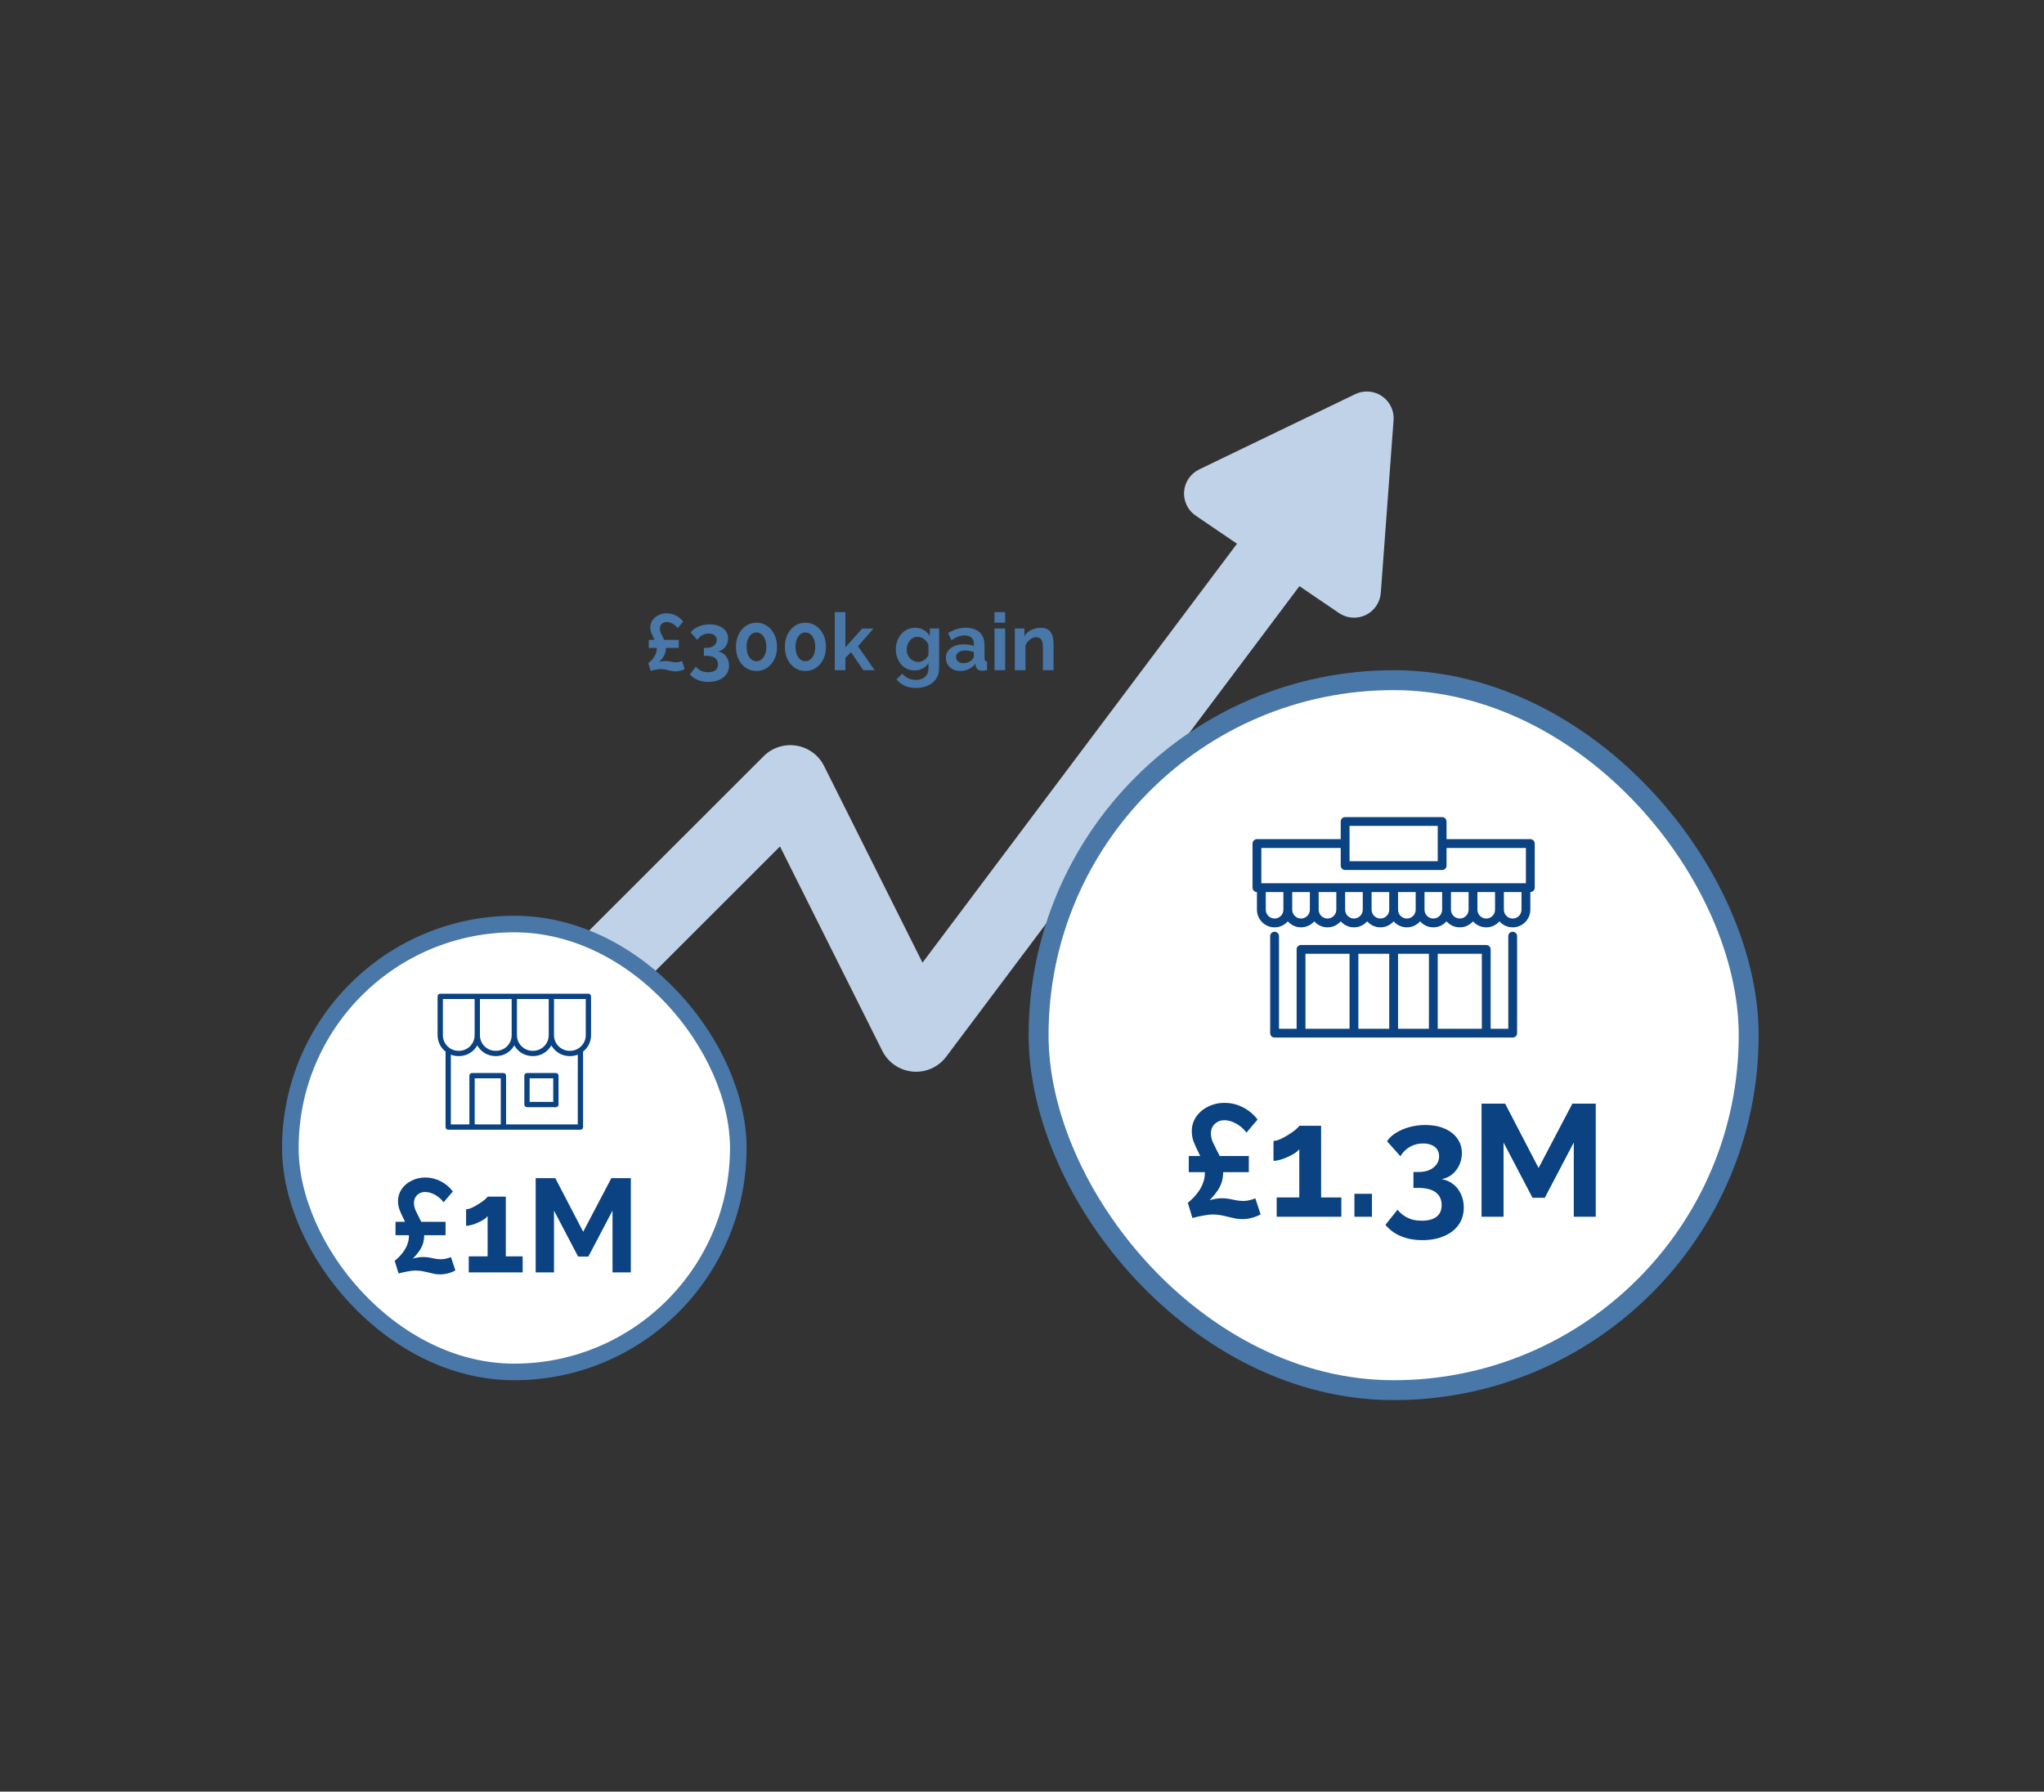
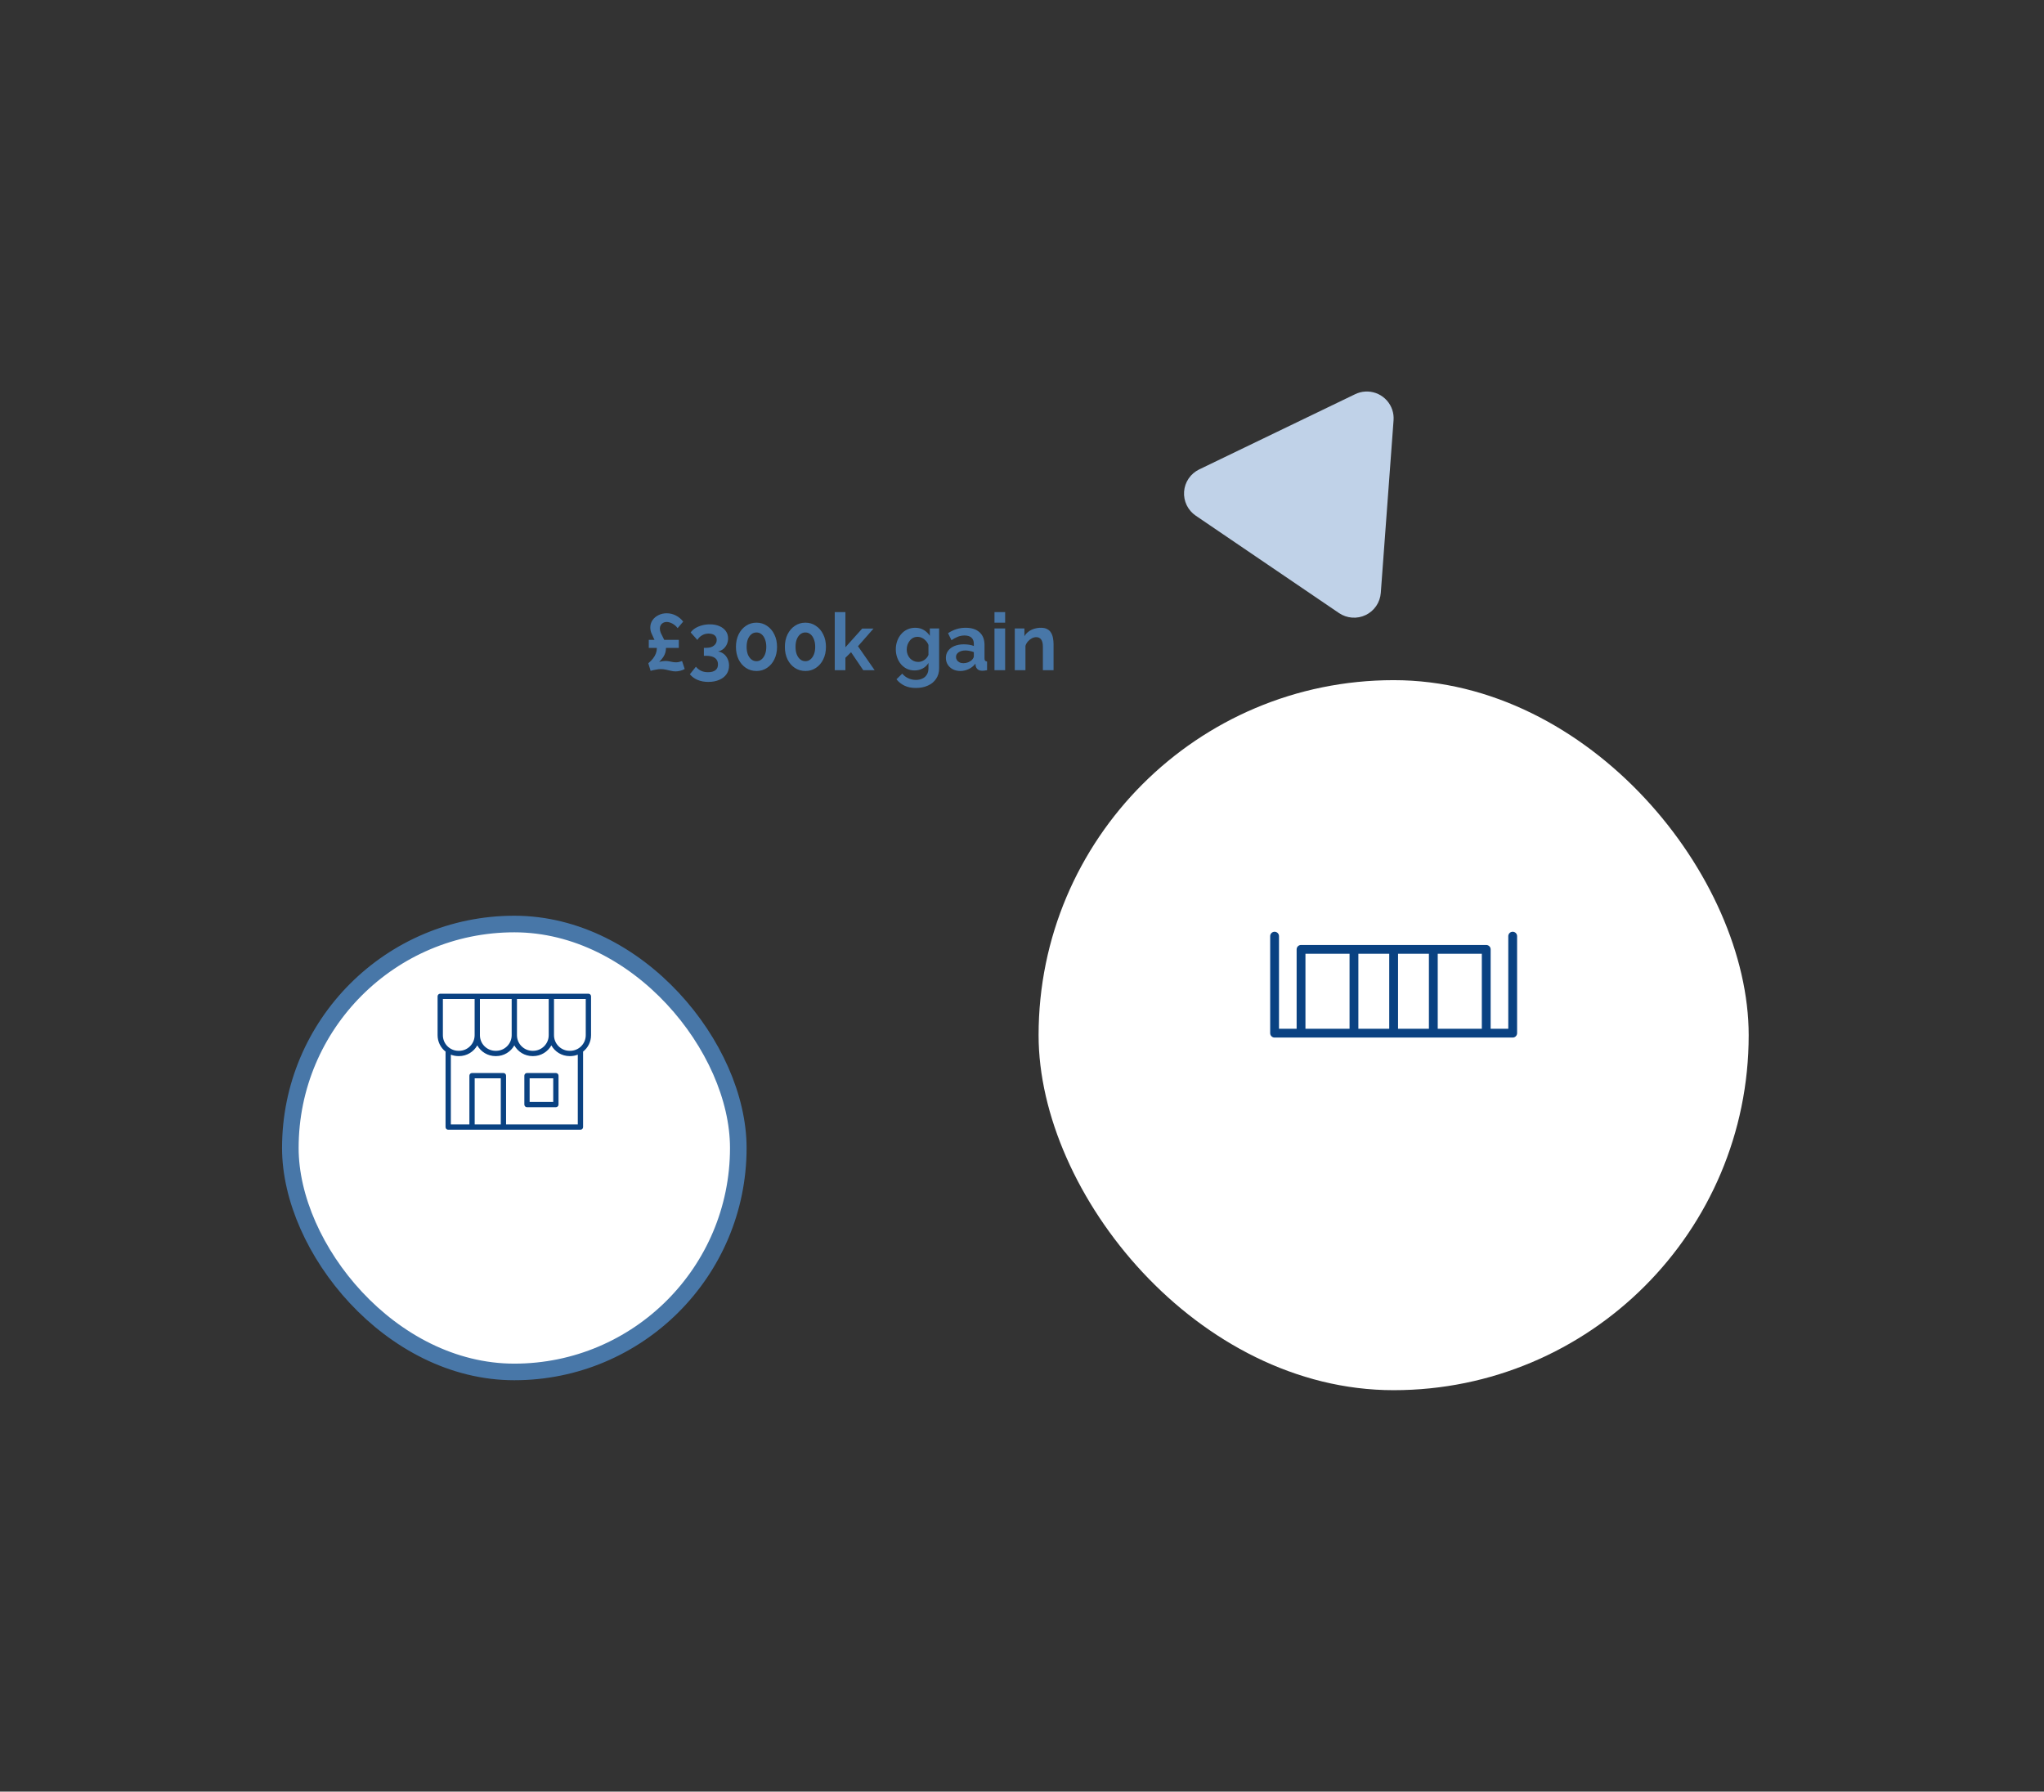
<svg xmlns="http://www.w3.org/2000/svg" width="616" height="540" viewBox="0 0 616 540" fill="none">
  <rect x="0" y="0" width="616" height="540" fill="#333333" stroke="none" />
-   <path fill-rule="evenodd" clip-rule="evenodd" d="M390.163 148.737C388.317 148.685 386.486 149.083 384.829 149.896C383.171 150.71 381.737 151.915 380.65 153.407L278.014 290.149L248.349 230.864C247.544 229.255 246.367 227.86 244.916 226.795C243.465 225.729 241.781 225.023 240.004 224.734C238.226 224.446 236.406 224.584 234.692 225.137C232.978 225.69 231.42 226.641 230.147 227.913L116.476 341.497C115.389 342.544 114.522 343.798 113.925 345.184C113.329 346.57 113.014 348.061 113 349.57C112.987 351.079 113.274 352.576 113.846 353.973C114.417 355.369 115.262 356.638 116.33 357.705C117.398 358.773 118.667 359.616 120.065 360.187C121.463 360.758 122.961 361.046 124.471 361.032C125.981 361.018 127.473 360.704 128.861 360.108C130.248 359.512 131.502 358.645 132.551 357.559L235.069 255.118L265.906 316.745C266.773 318.477 268.068 319.958 269.669 321.049C271.27 322.139 273.123 322.803 275.052 322.977C276.982 323.151 278.924 322.829 280.694 322.042C282.464 321.255 284.004 320.029 285.166 318.481L398.836 167.035C400.118 165.376 400.916 163.396 401.141 161.312C401.367 159.229 401.011 157.123 400.113 155.229C399.215 153.335 397.81 151.726 396.054 150.581C394.298 149.435 392.259 148.797 390.163 148.737Z" fill="#C0D2E8" />
  <path d="M412.283 118.008C412.015 117.996 411.746 117.997 411.477 118.012C410.415 118.071 409.374 118.339 408.416 118.802L384.903 130.144L361.391 141.488C360.115 142.104 359.023 143.045 358.226 144.216C357.429 145.387 356.954 146.747 356.85 148.159C356.746 149.571 357.015 150.986 357.631 152.262C358.247 153.537 359.189 154.628 360.361 155.424L381.946 170.1L403.534 184.775C404.706 185.571 406.066 186.046 407.48 186.15C408.893 186.254 410.309 185.985 411.585 185.37C412.862 184.754 413.953 183.814 414.751 182.643C415.548 181.472 416.023 180.112 416.128 178.7L418.054 152.68L419.978 126.661C420.057 125.584 419.92 124.503 419.573 123.48C419.227 122.458 418.679 121.516 417.961 120.709C417.244 119.902 416.371 119.247 415.396 118.783C414.421 118.319 413.362 118.055 412.283 118.008V118.008Z" fill="#C0D2E8" />
  <rect x="87.5" y="278.5" width="135" height="135" rx="67.5" fill="white" />
  <rect x="87.5" y="278.5" width="135" height="135" rx="67.5" stroke="#4877A8" stroke-width="5" />
  <path fill-rule="evenodd" clip-rule="evenodd" d="M177.325 299.5H132.675C132.235 299.5 131.877 299.857 131.877 300.297V312.007C131.877 314.027 132.828 315.824 134.304 316.977C134.287 317.044 134.276 317.116 134.276 317.189V339.703C134.276 340.144 134.633 340.5 135.073 340.5H174.927C175.367 340.5 175.724 340.144 175.724 339.703V316.955C177.185 315.8 178.122 314.013 178.122 312.007C178.122 306.971 178.122 300.297 178.122 300.297C178.122 299.857 177.765 299.5 177.325 299.5ZM155 315.078C153.922 317.006 151.862 318.309 149.495 318.309H149.342C146.977 318.309 144.915 317.006 143.837 315.078C142.759 317.006 140.699 318.309 138.333 318.309H138.179C137.365 318.309 136.586 318.154 135.87 317.874V338.905H141.461V324.204C141.461 323.764 141.818 323.407 142.259 323.407H151.716C152.157 323.407 152.514 323.764 152.514 324.204V338.905H174.129V317.874C173.415 318.154 172.635 318.309 171.82 318.309H171.667C169.302 318.309 167.24 317.006 166.162 315.078C165.084 317.006 163.024 318.309 160.658 318.309H160.505C158.14 318.309 156.078 317.006 155 315.078ZM143.056 338.905H150.919V325.002H143.056V338.905ZM168.322 324.204C168.322 323.764 167.964 323.407 167.524 323.407H158.819C158.379 323.407 158.022 323.764 158.022 324.204V332.909C158.022 333.35 158.379 333.707 158.819 333.707H167.524C167.964 333.707 168.322 333.35 168.322 332.909V324.204ZM166.727 325.002V332.112H159.616V325.002H166.727ZM176.528 301.095V312.007C176.528 314.608 174.421 316.714 171.82 316.714H171.667C169.068 316.714 166.96 314.608 166.96 312.007V301.095H176.528ZM154.203 301.095V312.007C154.203 314.608 152.096 316.714 149.495 316.714H149.342C146.743 316.714 144.635 314.608 144.635 312.007V301.095H154.203ZM165.365 301.095V312.007C165.365 314.608 163.258 316.714 160.658 316.714H160.505C157.905 316.714 155.797 314.608 155.797 312.007V301.095H165.365ZM143.04 301.095V312.007C143.04 314.608 140.933 316.714 138.333 316.714H138.179C135.58 316.714 133.472 314.608 133.472 312.007V301.095H143.04Z" fill="#0A4282" />
-   <path d="M119.194 368.26H134.274V372.3H119.194V368.26ZM118.954 380.02C119.914 379.22 120.701 378.42 121.314 377.62C121.954 376.793 122.434 375.953 122.754 375.1C123.074 374.247 123.234 373.407 123.234 372.58C123.234 371.593 123.061 370.673 122.714 369.82C122.394 368.94 122.021 368.087 121.594 367.26C121.167 366.407 120.781 365.553 120.434 364.7C120.114 363.847 119.954 362.953 119.954 362.02C119.954 360.687 120.314 359.487 121.034 358.42C121.781 357.327 122.781 356.473 124.034 355.86C125.287 355.22 126.674 354.9 128.194 354.9C129.794 354.9 131.327 355.273 132.794 356.02C134.261 356.767 135.487 357.793 136.474 359.1L133.674 362.38C133.034 361.473 132.194 360.727 131.154 360.14C130.114 359.553 129.101 359.26 128.114 359.26C127.474 359.26 126.901 359.407 126.394 359.7C125.887 359.967 125.487 360.353 125.194 360.86C124.901 361.367 124.754 361.927 124.754 362.54C124.754 363.26 124.901 363.98 125.194 364.7C125.514 365.393 125.874 366.127 126.274 366.9C126.701 367.647 127.061 368.473 127.354 369.38C127.674 370.287 127.834 371.273 127.834 372.34C127.834 373.14 127.727 373.913 127.514 374.66C127.301 375.407 126.941 376.167 126.434 376.94C125.927 377.687 125.261 378.487 124.434 379.34C125.021 379.18 125.554 379.06 126.034 378.98C126.541 378.9 127.021 378.86 127.474 378.86C128.141 378.86 128.767 378.913 129.354 379.02C129.967 379.127 130.567 379.247 131.154 379.38C131.741 379.487 132.327 379.54 132.914 379.54C133.394 379.54 133.861 379.487 134.314 379.38C134.794 379.273 135.327 379.113 135.914 378.9L137.234 382.9C136.594 383.273 135.861 383.567 135.034 383.78C134.207 383.993 133.407 384.1 132.634 384.1C131.834 384.1 131.021 383.993 130.194 383.78C129.394 383.593 128.581 383.407 127.754 383.22C126.927 383.033 126.087 382.94 125.234 382.94C124.541 382.94 123.727 383.033 122.794 383.22C121.861 383.38 120.967 383.58 120.114 383.82L118.954 380.02ZM157.511 378.66V383.5H141.271V378.66H146.951V366.54C146.711 366.86 146.338 367.193 145.831 367.54C145.324 367.86 144.751 368.167 144.111 368.46C143.471 368.753 142.831 368.993 142.191 369.18C141.551 369.367 140.978 369.46 140.471 369.46V364.46C140.951 364.46 141.524 364.313 142.191 364.02C142.884 363.7 143.564 363.327 144.231 362.9C144.924 362.473 145.511 362.06 145.991 361.66C146.498 361.233 146.818 360.9 146.951 360.66H152.431V378.66H157.511ZM184.597 383.5V364.86L177.317 378.74H174.237L166.957 364.86V383.5H161.437V355.1H167.357L175.757 371.26L184.237 355.1H190.117V383.5H184.597Z" fill="#0A4282" />
  <path d="M195.524 192.856H204.572V195.28H195.524V192.856ZM195.38 199.912C195.956 199.432 196.428 198.952 196.796 198.472C197.18 197.976 197.468 197.472 197.66 196.96C197.852 196.448 197.948 195.944 197.948 195.448C197.948 194.856 197.844 194.304 197.636 193.792C197.444 193.264 197.22 192.752 196.964 192.256C196.708 191.744 196.476 191.232 196.268 190.72C196.076 190.208 195.98 189.672 195.98 189.112C195.98 188.312 196.196 187.592 196.628 186.952C197.076 186.296 197.676 185.784 198.428 185.416C199.18 185.032 200.012 184.84 200.924 184.84C201.884 184.84 202.804 185.064 203.684 185.512C204.564 185.96 205.3 186.576 205.892 187.36L204.212 189.328C203.828 188.784 203.324 188.336 202.7 187.984C202.076 187.632 201.468 187.456 200.876 187.456C200.492 187.456 200.148 187.544 199.844 187.72C199.54 187.88 199.3 188.112 199.124 188.416C198.948 188.72 198.86 189.056 198.86 189.424C198.86 189.856 198.948 190.288 199.124 190.72C199.316 191.136 199.532 191.576 199.772 192.04C200.028 192.488 200.244 192.984 200.42 193.528C200.612 194.072 200.708 194.664 200.708 195.304C200.708 195.784 200.644 196.248 200.516 196.696C200.388 197.144 200.172 197.6 199.868 198.064C199.564 198.512 199.164 198.992 198.668 199.504C199.02 199.408 199.34 199.336 199.628 199.288C199.932 199.24 200.22 199.216 200.492 199.216C200.892 199.216 201.268 199.248 201.62 199.312C201.988 199.376 202.348 199.448 202.7 199.528C203.052 199.592 203.404 199.624 203.756 199.624C204.044 199.624 204.324 199.592 204.596 199.528C204.884 199.464 205.204 199.368 205.556 199.24L206.348 201.64C205.964 201.864 205.524 202.04 205.028 202.168C204.532 202.296 204.052 202.36 203.588 202.36C203.108 202.36 202.62 202.296 202.124 202.168C201.644 202.056 201.156 201.944 200.66 201.832C200.164 201.72 199.66 201.664 199.148 201.664C198.732 201.664 198.244 201.72 197.684 201.832C197.124 201.928 196.588 202.048 196.076 202.192L195.38 199.912ZM216.378 196.336C217.05 196.448 217.634 196.704 218.13 197.104C218.626 197.488 219.01 197.984 219.282 198.592C219.57 199.2 219.714 199.872 219.714 200.608C219.714 201.6 219.458 202.464 218.946 203.2C218.434 203.936 217.706 204.504 216.762 204.904C215.834 205.32 214.738 205.528 213.474 205.528C212.258 205.528 211.178 205.328 210.234 204.928C209.306 204.544 208.53 203.976 207.906 203.224L209.73 200.944C210.146 201.456 210.642 201.856 211.218 202.144C211.81 202.448 212.53 202.6 213.378 202.6C214.354 202.6 215.098 202.4 215.61 202C216.122 201.616 216.378 201.032 216.378 200.248C216.378 199.416 216.082 198.776 215.49 198.328C214.898 197.88 214.002 197.656 212.802 197.656H212.13V195.256H212.874C213.85 195.256 214.61 195.032 215.154 194.584C215.714 194.136 215.994 193.576 215.994 192.904C215.994 192.472 215.89 192.112 215.682 191.824C215.474 191.536 215.186 191.32 214.818 191.176C214.466 191.032 214.05 190.96 213.57 190.96C212.85 190.96 212.194 191.128 211.602 191.464C211.01 191.8 210.53 192.272 210.162 192.88L208.146 190.624C208.482 190.128 208.938 189.704 209.514 189.352C210.106 188.984 210.778 188.696 211.53 188.488C212.298 188.28 213.098 188.176 213.93 188.176C215.018 188.176 215.97 188.352 216.786 188.704C217.618 189.056 218.266 189.552 218.73 190.192C219.194 190.832 219.426 191.576 219.426 192.424C219.426 193.048 219.298 193.64 219.042 194.2C218.786 194.76 218.426 195.232 217.962 195.616C217.514 195.984 216.986 196.224 216.378 196.336ZM234.177 194.968C234.177 196.376 233.905 197.632 233.361 198.736C232.833 199.824 232.097 200.68 231.153 201.304C230.225 201.928 229.169 202.24 227.985 202.24C226.801 202.24 225.737 201.928 224.793 201.304C223.865 200.68 223.129 199.824 222.585 198.736C222.057 197.632 221.793 196.376 221.793 194.968C221.793 193.56 222.057 192.312 222.585 191.224C223.129 190.12 223.865 189.256 224.793 188.632C225.737 187.992 226.801 187.672 227.985 187.672C229.169 187.672 230.225 187.992 231.153 188.632C232.097 189.256 232.833 190.12 233.361 191.224C233.905 192.312 234.177 193.56 234.177 194.968ZM230.937 194.968C230.937 194.104 230.809 193.352 230.553 192.712C230.313 192.056 229.969 191.544 229.521 191.176C229.073 190.808 228.561 190.624 227.985 190.624C227.393 190.624 226.873 190.808 226.425 191.176C225.977 191.544 225.625 192.056 225.369 192.712C225.129 193.352 225.009 194.104 225.009 194.968C225.009 195.832 225.129 196.584 225.369 197.224C225.625 197.864 225.977 198.368 226.425 198.736C226.873 199.104 227.393 199.288 227.985 199.288C228.561 199.288 229.065 199.104 229.497 198.736C229.945 198.368 230.297 197.864 230.553 197.224C230.809 196.568 230.937 195.816 230.937 194.968ZM248.919 194.968C248.919 196.376 248.647 197.632 248.103 198.736C247.575 199.824 246.839 200.68 245.895 201.304C244.967 201.928 243.911 202.24 242.727 202.24C241.543 202.24 240.479 201.928 239.535 201.304C238.607 200.68 237.871 199.824 237.327 198.736C236.799 197.632 236.535 196.376 236.535 194.968C236.535 193.56 236.799 192.312 237.327 191.224C237.871 190.12 238.607 189.256 239.535 188.632C240.479 187.992 241.543 187.672 242.727 187.672C243.911 187.672 244.967 187.992 245.895 188.632C246.839 189.256 247.575 190.12 248.103 191.224C248.647 192.312 248.919 193.56 248.919 194.968ZM245.679 194.968C245.679 194.104 245.551 193.352 245.295 192.712C245.055 192.056 244.711 191.544 244.263 191.176C243.815 190.808 243.303 190.624 242.727 190.624C242.135 190.624 241.615 190.808 241.167 191.176C240.719 191.544 240.367 192.056 240.111 192.712C239.871 193.352 239.751 194.104 239.751 194.968C239.751 195.832 239.871 196.584 240.111 197.224C240.367 197.864 240.719 198.368 241.167 198.736C241.615 199.104 242.135 199.288 242.727 199.288C243.303 199.288 243.807 199.104 244.239 198.736C244.687 198.368 245.039 197.864 245.295 197.224C245.551 196.568 245.679 195.816 245.679 194.968ZM260.158 202L256.486 196.576L254.782 198.256V202H251.566V184.48H254.782V195.088L259.846 189.448H263.254L258.574 194.776L263.59 202H260.158ZM275.634 202.072C274.802 202.072 274.034 201.912 273.33 201.592C272.642 201.256 272.042 200.792 271.53 200.2C271.034 199.608 270.65 198.928 270.378 198.16C270.106 197.392 269.97 196.576 269.97 195.712C269.97 194.8 270.114 193.952 270.402 193.168C270.69 192.384 271.09 191.696 271.602 191.104C272.13 190.496 272.746 190.032 273.45 189.712C274.17 189.376 274.962 189.208 275.826 189.208C276.802 189.208 277.658 189.432 278.394 189.88C279.13 190.312 279.738 190.896 280.218 191.632V189.424H283.026V201.4C283.026 202.648 282.722 203.712 282.114 204.592C281.522 205.488 280.698 206.168 279.642 206.632C278.586 207.112 277.386 207.352 276.042 207.352C274.682 207.352 273.53 207.12 272.586 206.656C271.642 206.208 270.834 205.568 270.162 204.736L271.914 203.032C272.394 203.624 272.994 204.088 273.714 204.424C274.45 204.76 275.226 204.928 276.042 204.928C276.73 204.928 277.354 204.8 277.914 204.544C278.49 204.304 278.946 203.92 279.282 203.392C279.634 202.88 279.81 202.216 279.81 201.4V199.816C279.394 200.536 278.802 201.096 278.034 201.496C277.282 201.88 276.482 202.072 275.634 202.072ZM276.714 199.504C277.066 199.504 277.402 199.448 277.722 199.336C278.042 199.224 278.338 199.072 278.61 198.88C278.882 198.688 279.122 198.464 279.33 198.208C279.538 197.936 279.698 197.664 279.81 197.392V194.392C279.618 193.896 279.346 193.464 278.994 193.096C278.658 192.728 278.274 192.448 277.842 192.256C277.426 192.048 276.986 191.944 276.522 191.944C276.026 191.944 275.578 192.048 275.178 192.256C274.778 192.464 274.434 192.76 274.146 193.144C273.858 193.512 273.634 193.928 273.474 194.392C273.33 194.84 273.258 195.312 273.258 195.808C273.258 196.32 273.346 196.8 273.522 197.248C273.698 197.696 273.938 198.088 274.242 198.424C274.562 198.76 274.93 199.024 275.346 199.216C275.778 199.408 276.234 199.504 276.714 199.504ZM285.061 198.28C285.061 197.464 285.285 196.752 285.733 196.144C286.197 195.52 286.837 195.04 287.653 194.704C288.469 194.368 289.405 194.2 290.461 194.2C290.989 194.2 291.525 194.24 292.069 194.32C292.613 194.4 293.085 194.528 293.485 194.704V194.032C293.485 193.232 293.245 192.616 292.765 192.184C292.301 191.752 291.605 191.536 290.677 191.536C289.989 191.536 289.333 191.656 288.709 191.896C288.085 192.136 287.429 192.488 286.741 192.952L285.709 190.84C286.541 190.296 287.389 189.888 288.253 189.616C289.133 189.344 290.053 189.208 291.013 189.208C292.805 189.208 294.197 189.656 295.189 190.552C296.197 191.448 296.701 192.728 296.701 194.392V198.4C296.701 198.736 296.757 198.976 296.869 199.12C296.997 199.264 297.197 199.352 297.469 199.384V202C297.181 202.048 296.917 202.088 296.677 202.12C296.453 202.152 296.261 202.168 296.101 202.168C295.461 202.168 294.973 202.024 294.637 201.736C294.317 201.448 294.117 201.096 294.037 200.68L293.965 200.032C293.421 200.736 292.741 201.28 291.925 201.664C291.109 202.048 290.277 202.24 289.429 202.24C288.597 202.24 287.845 202.072 287.173 201.736C286.517 201.384 285.997 200.912 285.613 200.32C285.245 199.712 285.061 199.032 285.061 198.28ZM292.885 198.928C293.061 198.736 293.205 198.544 293.317 198.352C293.429 198.16 293.485 197.984 293.485 197.824V196.552C293.101 196.392 292.685 196.272 292.237 196.192C291.789 196.096 291.365 196.048 290.965 196.048C290.133 196.048 289.445 196.232 288.901 196.6C288.373 196.952 288.109 197.424 288.109 198.016C288.109 198.336 288.197 198.64 288.373 198.928C288.549 199.216 288.805 199.448 289.141 199.624C289.477 199.8 289.877 199.888 290.341 199.888C290.821 199.888 291.293 199.8 291.757 199.624C292.221 199.432 292.597 199.2 292.885 198.928ZM299.706 202V189.424H302.922V202H299.706ZM299.706 187.672V184.48H302.922V187.672H299.706ZM317.511 202H314.295V194.944C314.295 193.936 314.119 193.2 313.767 192.736C313.415 192.272 312.927 192.04 312.303 192.04C311.871 192.04 311.431 192.152 310.983 192.376C310.551 192.6 310.159 192.912 309.807 193.312C309.455 193.696 309.199 194.144 309.039 194.656V202H305.823V189.424H308.727V191.752C309.047 191.208 309.455 190.752 309.951 190.384C310.447 190 311.015 189.712 311.655 189.52C312.311 189.312 312.999 189.208 313.719 189.208C314.503 189.208 315.143 189.352 315.639 189.64C316.151 189.912 316.535 190.288 316.791 190.768C317.063 191.232 317.247 191.76 317.343 192.352C317.455 192.944 317.511 193.544 317.511 194.152V202Z" fill="#4877A8" />
  <rect x="313" y="205" width="214" height="214" rx="107" fill="white" />
-   <rect x="313" y="205" width="214" height="214" rx="107" stroke="#4877A8" stroke-width="6" />
-   <path d="M461.195 252.924H435.947V247.608C435.947 246.874 435.352 246.279 434.618 246.279H405.383C404.649 246.279 404.054 246.874 404.054 247.608V252.924H378.805C378.071 252.924 377.477 253.518 377.477 254.252V267.541C377.477 268.275 378.071 268.87 378.805 268.87V274.185C378.805 277.115 381.191 279.501 384.121 279.501C385.709 279.501 387.131 278.803 388.107 277.693C389.084 278.8 390.506 279.501 392.094 279.501C393.679 279.501 395.104 278.803 396.081 277.693C397.057 278.8 398.479 279.501 400.067 279.501C401.652 279.501 403.077 278.803 404.054 277.693C405.03 278.8 406.452 279.501 408.04 279.501C409.628 279.501 411.05 278.803 412.027 277.693C413.003 278.8 414.425 279.501 416.013 279.501C417.601 279.501 419.023 278.803 420 277.693C420.977 278.8 422.399 279.501 423.986 279.501C425.574 279.501 426.996 278.803 427.973 277.693C428.95 278.8 430.372 279.501 431.96 279.501C433.548 279.501 434.97 278.803 435.946 277.693C436.923 278.8 438.345 279.501 439.933 279.501C441.521 279.501 442.943 278.803 443.919 277.693C444.896 278.8 446.318 279.501 447.906 279.501C449.494 279.501 450.916 278.803 451.892 277.693C452.869 278.8 454.291 279.501 455.879 279.501C458.809 279.501 461.194 277.115 461.194 274.185V268.87C461.929 268.87 462.523 268.275 462.523 267.541V254.252C462.523 253.518 461.929 252.924 461.194 252.924H461.195ZM406.713 248.937H433.29V259.568H406.713V248.937ZM386.779 274.186C386.779 275.651 385.587 276.843 384.122 276.843C382.657 276.843 381.464 275.651 381.464 274.186V268.87H386.779V274.186ZM394.753 274.186C394.753 275.651 393.56 276.843 392.095 276.843C390.63 276.843 389.437 275.651 389.437 274.186V268.87H394.753V274.186ZM402.726 274.186C402.726 275.651 401.533 276.843 400.068 276.843C398.603 276.843 397.41 275.651 397.41 274.186V268.87H402.726V274.186ZM410.699 274.186C410.699 275.651 409.506 276.843 408.041 276.843C406.576 276.843 405.383 275.651 405.383 274.186V268.87H410.699V274.186ZM418.672 274.186C418.672 275.651 417.479 276.843 416.014 276.843C414.549 276.843 413.357 275.651 413.357 274.186V268.87H418.672V274.186ZM426.645 274.186C426.645 275.651 425.452 276.843 423.987 276.843C422.522 276.843 421.33 275.651 421.33 274.186V268.87H426.645V274.186ZM434.618 274.186C434.618 275.651 433.426 276.843 431.96 276.843C430.495 276.843 429.303 275.651 429.303 274.186V268.87H434.618V274.186ZM442.591 274.186C442.591 275.651 441.399 276.843 439.934 276.843C438.469 276.843 437.276 275.651 437.276 274.186V268.87H442.591V274.186ZM450.564 274.186C450.564 275.651 449.372 276.843 447.907 276.843C446.442 276.843 445.249 275.651 445.249 274.186V268.87H450.564V274.186ZM458.538 274.186C458.538 275.651 457.345 276.843 455.88 276.843C454.415 276.843 453.222 275.651 453.222 274.186V268.87H458.538V274.186ZM459.866 266.213H380.135V255.582H404.055V260.897C404.055 261.631 404.649 262.226 405.383 262.226H434.618C435.352 262.226 435.947 261.631 435.947 260.897V255.582H459.866V266.213Z" fill="#0A4282" />
  <path d="M455.88 280.829C455.146 280.829 454.551 281.424 454.551 282.158V310.063H449.236V286.144C449.236 285.41 448.641 284.815 447.907 284.815H392.095C391.361 284.815 390.766 285.41 390.766 286.144V310.063H385.451V282.158C385.451 281.424 384.856 280.829 384.122 280.829C383.388 280.829 382.793 281.424 382.793 282.158V311.393C382.793 312.127 383.388 312.722 384.122 312.722H455.88C456.614 312.722 457.209 312.127 457.209 311.393V282.158C457.209 281.424 456.614 280.829 455.88 280.829ZM406.713 310.064H393.424V287.474H406.713V310.064ZM418.672 310.064H409.37V287.474H418.672V310.064ZM430.631 310.064H421.329V287.474H430.631V310.064ZM446.578 310.064H433.289V287.474H446.578V310.064Z" fill="#0A4282" />
-   <path d="M358.259 348.433H376.355V353.281H358.259V348.433ZM357.971 362.545C359.123 361.585 360.067 360.625 360.803 359.665C361.571 358.673 362.147 357.665 362.531 356.641C362.915 355.617 363.107 354.609 363.107 353.617C363.107 352.433 362.899 351.329 362.483 350.305C362.099 349.249 361.651 348.225 361.139 347.233C360.627 346.209 360.163 345.185 359.747 344.161C359.363 343.137 359.171 342.065 359.171 340.945C359.171 339.345 359.603 337.905 360.467 336.625C361.363 335.313 362.563 334.289 364.067 333.553C365.571 332.785 367.235 332.401 369.059 332.401C370.979 332.401 372.819 332.849 374.579 333.745C376.339 334.641 377.811 335.873 378.995 337.441L375.635 341.377C374.867 340.289 373.859 339.393 372.611 338.689C371.363 337.985 370.147 337.633 368.963 337.633C368.195 337.633 367.507 337.809 366.899 338.161C366.291 338.481 365.811 338.945 365.459 339.553C365.107 340.161 364.931 340.833 364.931 341.569C364.931 342.433 365.107 343.297 365.459 344.161C365.843 344.993 366.275 345.873 366.755 346.801C367.267 347.697 367.699 348.689 368.051 349.777C368.435 350.865 368.627 352.049 368.627 353.329C368.627 354.289 368.499 355.217 368.243 356.113C367.987 357.009 367.555 357.921 366.947 358.849C366.339 359.745 365.539 360.705 364.547 361.729C365.251 361.537 365.891 361.393 366.467 361.297C367.075 361.201 367.651 361.153 368.195 361.153C368.995 361.153 369.747 361.217 370.451 361.345C371.187 361.473 371.907 361.617 372.611 361.777C373.315 361.905 374.019 361.969 374.723 361.969C375.299 361.969 375.859 361.905 376.403 361.777C376.979 361.649 377.619 361.457 378.323 361.201L379.907 366.001C379.139 366.449 378.259 366.801 377.267 367.057C376.275 367.313 375.315 367.441 374.387 367.441C373.427 367.441 372.451 367.313 371.459 367.057C370.499 366.833 369.523 366.609 368.531 366.385C367.539 366.161 366.531 366.049 365.507 366.049C364.675 366.049 363.699 366.161 362.579 366.385C361.459 366.577 360.387 366.817 359.363 367.105L357.971 362.545ZM404.24 360.913V366.721H384.752V360.913H391.568V346.369C391.28 346.753 390.832 347.153 390.224 347.569C389.616 347.953 388.928 348.321 388.16 348.673C387.392 349.025 386.624 349.313 385.856 349.537C385.088 349.761 384.4 349.873 383.792 349.873V343.873C384.368 343.873 385.056 343.697 385.856 343.345C386.688 342.961 387.504 342.513 388.304 342.001C389.136 341.489 389.84 340.993 390.416 340.513C391.024 340.001 391.408 339.601 391.568 339.313H398.144V360.913H404.24ZM408.182 366.721V359.809H413.462V366.721H408.182ZM434.468 355.393C435.812 355.617 436.98 356.129 437.972 356.929C438.964 357.697 439.732 358.689 440.276 359.905C440.852 361.121 441.14 362.465 441.14 363.937C441.14 365.921 440.628 367.649 439.604 369.121C438.58 370.593 437.124 371.729 435.236 372.529C433.38 373.361 431.188 373.777 428.66 373.777C426.228 373.777 424.068 373.377 422.18 372.577C420.324 371.809 418.772 370.673 417.524 369.169L421.172 364.609C422.004 365.633 422.996 366.433 424.148 367.009C425.332 367.617 426.772 367.921 428.468 367.921C430.42 367.921 431.908 367.521 432.932 366.721C433.956 365.953 434.468 364.785 434.468 363.217C434.468 361.553 433.876 360.273 432.692 359.377C431.508 358.481 429.716 358.033 427.316 358.033H425.972V353.233H427.46C429.412 353.233 430.932 352.785 432.02 351.889C433.14 350.993 433.7 349.873 433.7 348.529C433.7 347.665 433.492 346.945 433.076 346.369C432.66 345.793 432.084 345.361 431.348 345.073C430.644 344.785 429.812 344.641 428.852 344.641C427.412 344.641 426.1 344.977 424.916 345.649C423.732 346.321 422.772 347.265 422.036 348.481L418.004 343.969C418.676 342.977 419.588 342.129 420.74 341.425C421.924 340.689 423.268 340.113 424.772 339.697C426.308 339.281 427.908 339.073 429.572 339.073C431.748 339.073 433.652 339.425 435.284 340.129C436.948 340.833 438.244 341.825 439.172 343.105C440.1 344.385 440.564 345.873 440.564 347.569C440.564 348.817 440.308 350.001 439.796 351.121C439.284 352.241 438.564 353.185 437.636 353.953C436.74 354.689 435.684 355.169 434.468 355.393ZM474.289 366.721V344.353L465.553 361.009H461.857L453.121 344.353V366.721H446.497V332.641H453.601L463.681 352.033L473.857 332.641H480.913V366.721H474.289Z" fill="#0A4282" />
</svg>